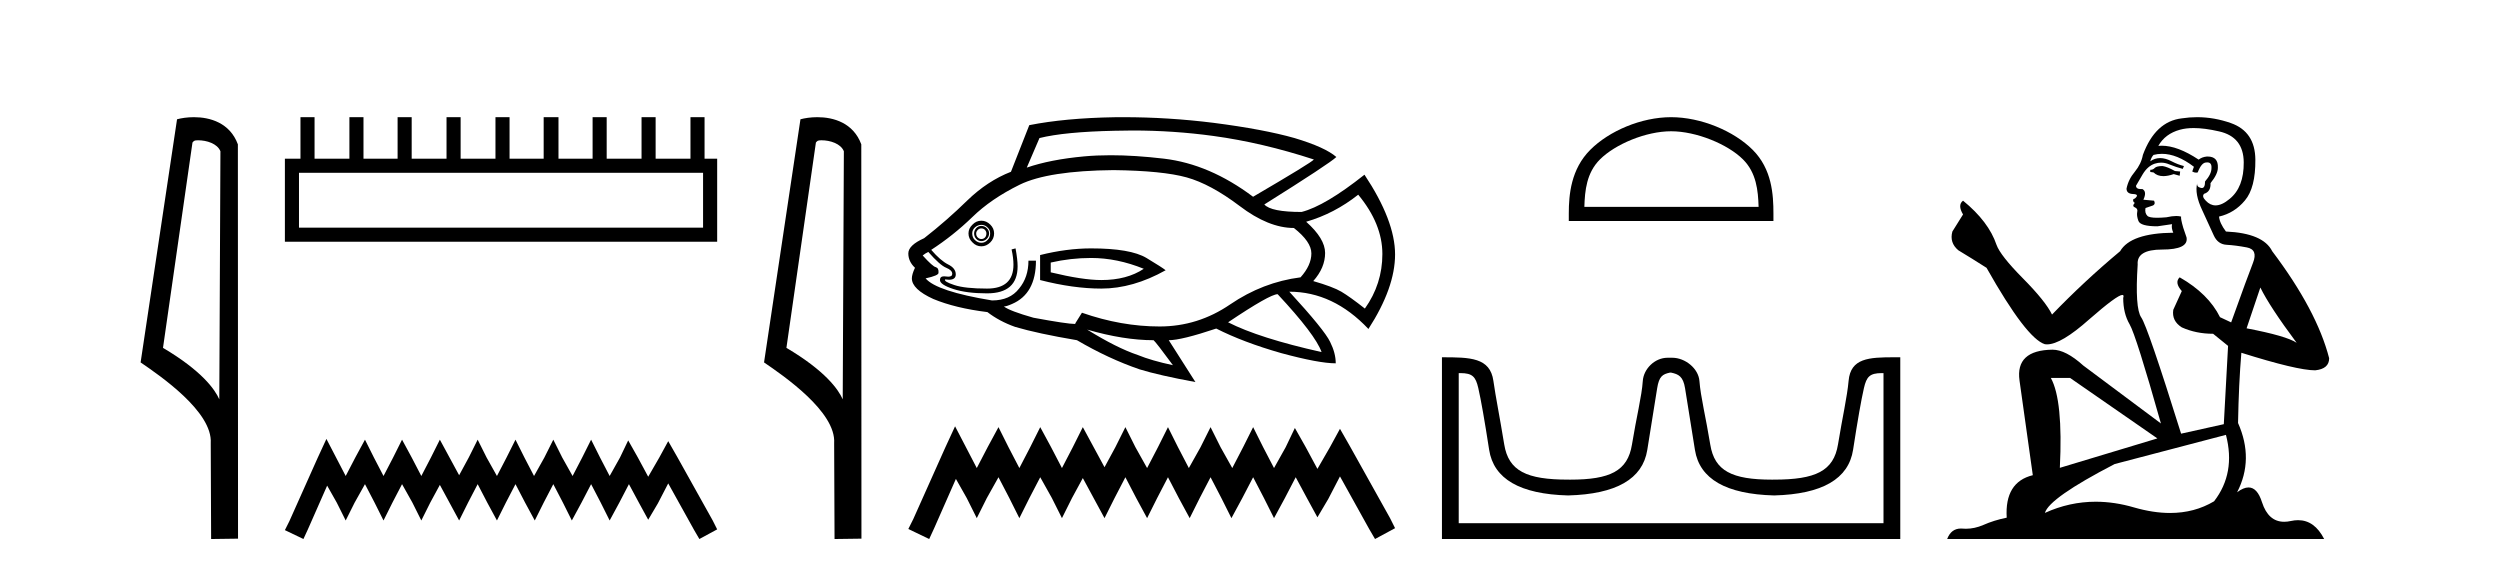
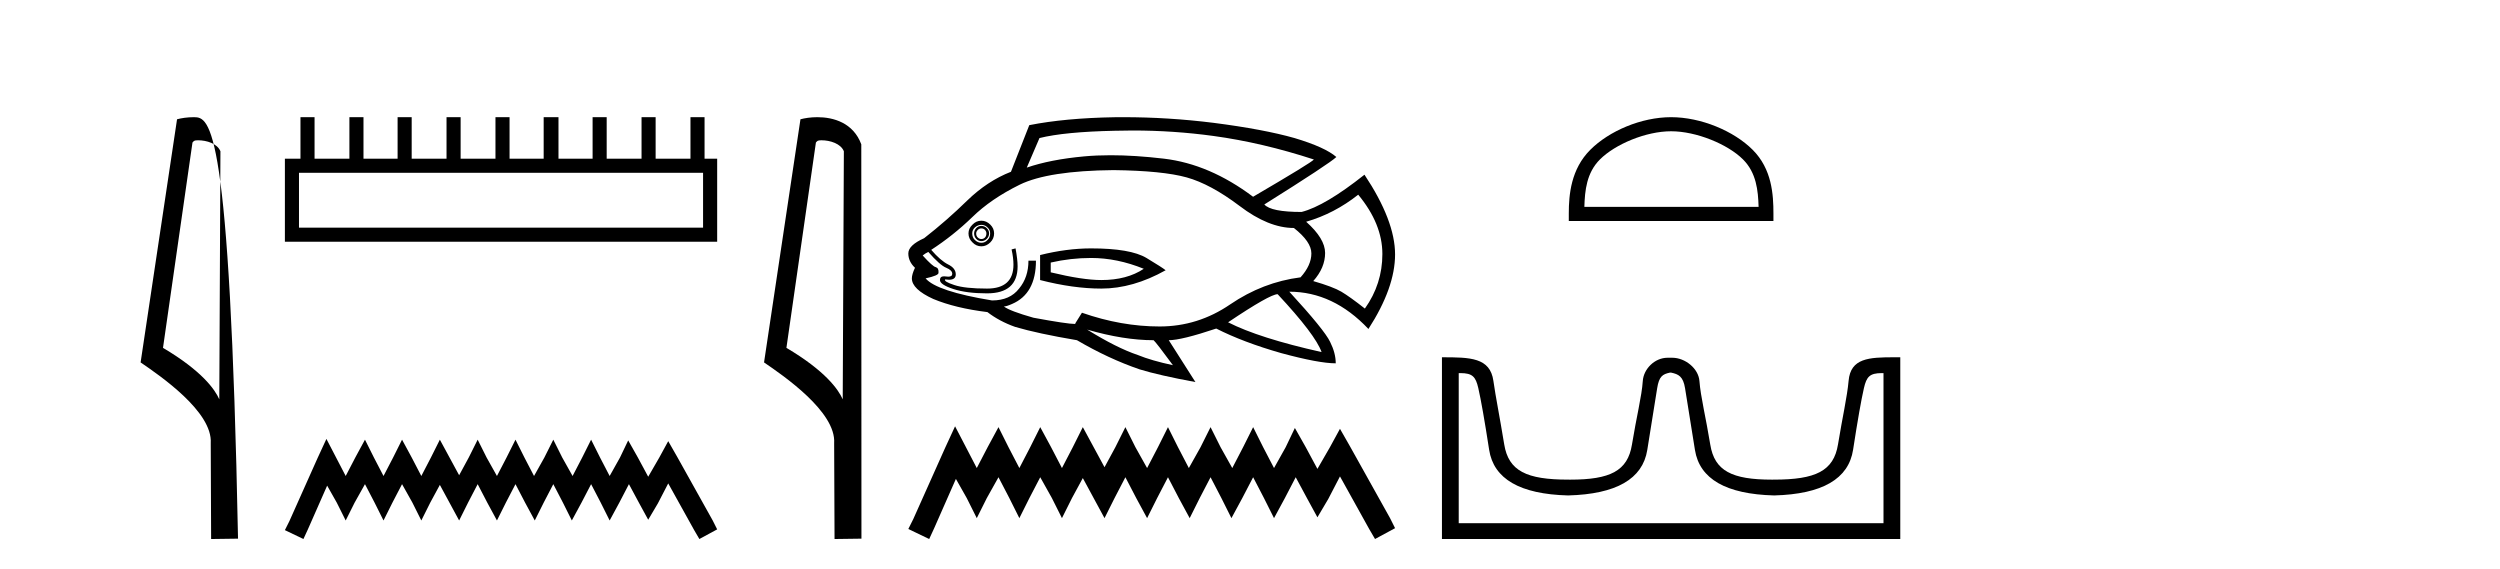
<svg xmlns="http://www.w3.org/2000/svg" width="180.0" height="41.0">
-   <path d="M 14.259 10.1 C 14.884 10.1 15.648 10.34 15.871 10.89 L 15.789 28.751 L 15.789 28.751 C 15.473 28.034 14.531 26.699 11.736 25.046 L 13.858 10.263 C 13.958 10.157 13.955 10.1 14.259 10.1 ZM 15.789 28.751 L 15.789 28.751 C 15.789 28.751 15.789 28.751 15.789 28.751 L 15.789 28.751 L 15.789 28.751 ZM 13.962 8.437 C 13.484 8.437 13.053 8.505 12.747 8.588 L 10.124 26.094 C 11.512 27.044 15.325 29.648 15.173 31.91 L 15.201 38.809 L 17.138 38.783 L 17.127 10.393 C 16.551 8.837 15.12 8.437 13.962 8.437 Z" style="fill:#000000;stroke:none" />
+   <path d="M 14.259 10.1 C 14.884 10.1 15.648 10.34 15.871 10.89 L 15.789 28.751 L 15.789 28.751 C 15.473 28.034 14.531 26.699 11.736 25.046 L 13.858 10.263 C 13.958 10.157 13.955 10.1 14.259 10.1 ZM 15.789 28.751 L 15.789 28.751 C 15.789 28.751 15.789 28.751 15.789 28.751 L 15.789 28.751 L 15.789 28.751 ZM 13.962 8.437 C 13.484 8.437 13.053 8.505 12.747 8.588 L 10.124 26.094 C 11.512 27.044 15.325 29.648 15.173 31.91 L 15.201 38.809 L 17.138 38.783 C 16.551 8.837 15.12 8.437 13.962 8.437 Z" style="fill:#000000;stroke:none" />
  <path d="M 50.621 12.441 L 50.621 16.391 L 21.527 16.391 L 21.527 12.441 ZM 21.634 8.437 L 21.634 11.426 L 20.512 11.426 L 20.512 17.405 L 51.636 17.405 L 51.636 11.426 L 50.728 11.426 L 50.728 8.437 L 49.714 8.437 L 49.714 11.426 L 47.205 11.426 L 47.205 8.437 L 46.191 8.437 L 46.191 11.426 L 43.681 11.426 L 43.681 8.437 L 42.667 8.437 L 42.667 11.426 L 40.211 11.426 L 40.211 8.437 L 39.144 8.437 L 39.144 11.426 L 36.688 11.426 L 36.688 8.437 L 35.674 8.437 L 35.674 11.426 L 33.165 11.426 L 33.165 8.437 L 32.15 8.437 L 32.15 11.426 L 29.641 11.426 L 29.641 8.437 L 28.627 8.437 L 28.627 11.426 L 26.171 11.426 L 26.171 8.437 L 25.157 8.437 L 25.157 11.426 L 22.648 11.426 L 22.648 8.437 Z" style="fill:#000000;stroke:none" />
  <path d="M 23.502 31.602 L 22.861 32.99 L 20.833 37.528 L 20.512 38.169 L 21.847 38.809 L 22.167 38.115 L 23.555 34.966 L 24.249 36.193 L 24.89 37.475 L 25.531 36.193 L 26.278 34.859 L 26.972 36.193 L 27.613 37.475 L 28.253 36.193 L 28.947 34.859 L 29.695 36.193 L 30.335 37.475 L 30.976 36.193 L 31.67 34.912 L 32.364 36.193 L 33.058 37.475 L 33.698 36.193 L 34.392 34.859 L 35.086 36.193 L 35.78 37.475 L 36.421 36.193 L 37.115 34.859 L 37.809 36.193 L 38.503 37.475 L 39.144 36.193 L 39.838 34.859 L 40.532 36.193 L 41.172 37.475 L 41.866 36.193 L 42.56 34.859 L 43.254 36.193 L 43.895 37.475 L 44.589 36.193 L 45.283 34.859 L 46.03 36.247 L 46.671 37.421 L 47.365 36.247 L 48.112 34.805 L 49.981 38.169 L 50.355 38.809 L 51.636 38.115 L 51.315 37.475 L 48.753 32.884 L 48.112 31.763 L 47.472 32.937 L 46.671 34.325 L 45.924 32.937 L 45.23 31.709 L 44.642 32.937 L 43.895 34.272 L 43.201 32.937 L 42.56 31.656 L 41.92 32.937 L 41.226 34.272 L 40.478 32.937 L 39.838 31.656 L 39.197 32.937 L 38.45 34.272 L 37.756 32.937 L 37.115 31.656 L 36.474 32.937 L 35.78 34.272 L 35.033 32.937 L 34.392 31.656 L 33.752 32.937 L 33.058 34.218 L 32.364 32.937 L 31.67 31.656 L 31.029 32.937 L 30.335 34.272 L 29.641 32.937 L 28.947 31.656 L 28.307 32.937 L 27.613 34.272 L 26.919 32.937 L 26.278 31.656 L 25.584 32.937 L 24.89 34.272 L 24.196 32.937 L 23.502 31.602 Z" style="fill:#000000;stroke:none" />
  <path d="M 59.146 10.1 C 59.77 10.1 60.535 10.34 60.758 10.89 L 60.676 28.751 L 60.676 28.751 C 60.359 28.034 59.418 26.699 56.622 25.046 L 58.745 10.263 C 58.844 10.157 58.842 10.1 59.146 10.1 ZM 60.676 28.751 L 60.676 28.751 C 60.676 28.751 60.676 28.751 60.676 28.751 L 60.676 28.751 L 60.676 28.751 ZM 58.849 8.437 C 58.371 8.437 57.939 8.505 57.633 8.588 L 55.011 26.094 C 56.398 27.044 60.211 29.648 60.059 31.91 L 60.087 38.809 L 62.024 38.783 L 62.013 10.393 C 61.437 8.837 60.006 8.437 58.849 8.437 Z" style="fill:#000000;stroke:none" />
  <path d="M 81.547 9.396 Q 84.496 9.396 87.374 9.79 Q 90.881 10.27 94.599 11.484 Q 94.449 11.694 90.222 14.167 Q 87.089 11.814 83.806 11.424 Q 81.715 11.177 79.967 11.177 Q 78.959 11.177 78.065 11.259 Q 75.622 11.484 73.928 12.068 L 74.842 9.94 Q 76.656 9.49 80.254 9.415 Q 80.902 9.396 81.547 9.396 ZM 70.66 16.445 Q 70.81 16.445 70.915 16.55 Q 71.02 16.67 71.02 16.805 Q 71.02 17 70.915 17.105 Q 70.81 17.21 70.66 17.21 Q 70.51 17.21 70.405 17.105 Q 70.285 17 70.285 16.805 Q 70.285 16.67 70.405 16.55 Q 70.51 16.445 70.66 16.445 ZM 70.66 16.266 Q 70.435 16.266 70.285 16.43 Q 70.136 16.595 70.136 16.805 Q 70.136 17.03 70.285 17.195 Q 70.435 17.36 70.66 17.36 Q 70.885 17.36 71.05 17.195 Q 71.215 17.03 71.215 16.805 Q 71.215 16.595 71.05 16.43 Q 70.885 16.266 70.66 16.266 ZM 70.66 16.191 Q 70.915 16.191 71.095 16.371 Q 71.29 16.55 71.29 16.805 Q 71.29 17.105 71.095 17.285 Q 70.915 17.48 70.66 17.48 Q 70.405 17.48 70.196 17.285 Q 70.001 17.105 70.001 16.805 Q 70.001 16.55 70.196 16.371 Q 70.405 16.191 70.66 16.191 ZM 70.66 15.891 Q 70.285 15.891 70.016 16.176 Q 69.731 16.445 69.731 16.805 Q 69.731 17.18 70.016 17.45 Q 70.285 17.735 70.66 17.735 Q 71.02 17.735 71.305 17.45 Q 71.575 17.18 71.575 16.805 Q 71.575 16.445 71.305 16.176 Q 71.02 15.891 70.66 15.891 ZM 78.56 18.574 Q 80.434 18.574 82.352 19.353 Q 81.138 20.163 79.294 20.163 Q 77.945 20.163 75.652 19.608 L 75.652 18.904 Q 77.091 18.574 78.56 18.574 ZM 78.56 17.884 Q 76.806 17.884 74.887 18.364 L 74.887 20.163 Q 77.271 20.778 79.294 20.778 Q 81.573 20.778 83.926 19.458 Q 83.716 19.279 82.547 18.574 Q 81.393 17.884 78.56 17.884 ZM 97.792 14.017 Q 99.531 16.116 99.531 18.289 Q 99.531 20.448 98.271 22.217 Q 97.207 21.377 96.578 21.002 Q 95.963 20.643 94.554 20.238 Q 95.408 19.279 95.408 18.214 Q 95.408 17.18 94.044 15.966 Q 96.068 15.381 97.792 14.017 ZM 80.179 12.248 Q 83.716 12.293 85.44 12.773 Q 87.164 13.253 89.248 14.827 Q 91.331 16.415 93.16 16.415 Q 94.419 17.405 94.419 18.244 Q 94.419 19.099 93.64 19.968 Q 90.926 20.313 88.573 21.917 Q 86.25 23.506 83.492 23.506 Q 80.733 23.506 77.9 22.516 L 77.421 23.281 L 77.421 23.326 Q 76.836 23.326 74.408 22.876 Q 72.714 22.396 72.279 22.067 Q 72.459 22.067 72.864 21.887 Q 74.588 21.152 74.588 18.769 L 74.048 18.769 Q 74.048 19.968 73.373 20.778 Q 72.714 21.632 71.425 21.632 Q 67.422 20.972 66.643 20.043 Q 67.602 19.833 67.572 19.638 Q 67.602 19.309 67.377 19.234 Q 67.168 19.204 66.433 18.394 Q 66.613 18.244 66.838 18.139 Q 67.677 19.099 68.127 19.279 Q 68.562 19.458 68.562 19.713 Q 68.562 19.92 68.277 19.92 Q 68.21 19.92 68.127 19.908 Q 68.044 19.894 67.976 19.894 Q 67.677 19.894 67.677 20.163 Q 67.677 20.493 68.637 20.808 Q 69.596 21.122 71.065 21.122 Q 73.268 21.122 73.268 19.174 Q 73.268 18.694 73.119 17.884 L 72.834 17.959 Q 72.969 18.574 72.969 19.054 Q 72.969 20.778 71.065 20.778 Q 69.476 20.778 68.712 20.523 Q 67.932 20.268 68.052 20.118 L 68.052 20.118 Q 68.205 20.142 68.327 20.142 Q 68.816 20.142 68.816 19.758 Q 68.816 19.309 68.262 19.039 Q 67.722 18.769 67.048 17.989 Q 68.637 16.955 70.001 15.636 Q 71.35 14.317 73.418 13.298 Q 75.472 12.293 80.179 12.248 ZM 91.991 21.182 Q 94.704 24.09 95.154 25.349 Q 90.657 24.345 88.423 23.206 Q 91.436 21.182 91.991 21.182 ZM 78.275 23.731 Q 80.913 24.495 83.057 24.495 Q 83.237 24.645 84.451 26.294 Q 82.907 25.964 81.918 25.559 Q 80.404 25.05 78.275 23.731 ZM 80.885 8.437 Q 80.562 8.437 80.239 8.441 Q 76.686 8.501 74.108 9.011 L 72.789 12.368 Q 71.095 13.028 69.641 14.437 Q 68.187 15.861 66.538 17.15 Q 65.399 17.66 65.399 18.244 Q 65.399 18.829 65.878 19.279 Q 65.654 19.758 65.654 20.043 Q 65.654 20.823 67.198 21.527 Q 68.786 22.187 71.095 22.471 Q 71.949 23.131 73.089 23.536 Q 74.707 24.015 77.541 24.495 Q 79.819 25.829 82.052 26.594 Q 83.462 27.028 86.07 27.508 L 84.151 24.495 Q 85.065 24.495 87.569 23.656 Q 89.517 24.645 92.246 25.424 Q 94.959 26.159 96.173 26.159 Q 96.173 25.424 95.768 24.615 Q 95.363 23.761 92.83 21.002 Q 95.993 21.002 98.526 23.686 Q 100.445 20.718 100.445 18.319 Q 100.445 15.891 98.242 12.578 Q 95.408 14.827 93.715 15.261 Q 91.511 15.261 91.031 14.722 Q 95.738 11.769 96.218 11.304 Q 95.408 10.599 93.205 9.94 Q 90.986 9.31 87.389 8.846 Q 84.118 8.437 80.885 8.437 Z" style="fill:#000000;stroke:none" />
  <path d="M 68.765 30.694 L 68.044 32.257 L 65.759 37.367 L 65.399 38.088 L 66.902 38.809 L 67.262 38.028 L 68.825 34.481 L 69.607 35.864 L 70.328 37.306 L 71.049 35.864 L 71.891 34.361 L 72.673 35.864 L 73.394 37.306 L 74.115 35.864 L 74.897 34.361 L 75.738 35.864 L 76.46 37.306 L 77.181 35.864 L 77.963 34.421 L 78.744 35.864 L 79.525 37.306 L 80.247 35.864 L 81.028 34.361 L 81.81 35.864 L 82.591 37.306 L 83.313 35.864 L 84.094 34.361 L 84.876 35.864 L 85.657 37.306 L 86.378 35.864 L 87.16 34.361 L 87.941 35.864 L 88.663 37.306 L 89.444 35.864 L 90.226 34.361 L 91.007 35.864 L 91.729 37.306 L 92.51 35.864 L 93.291 34.361 L 94.133 35.924 L 94.854 37.246 L 95.636 35.924 L 96.478 34.301 L 98.581 38.088 L 99.002 38.809 L 100.445 38.028 L 100.084 37.306 L 97.199 32.137 L 96.478 30.874 L 95.756 32.197 L 94.854 33.76 L 94.013 32.197 L 93.231 30.814 L 92.57 32.197 L 91.729 33.7 L 90.947 32.197 L 90.226 30.754 L 89.504 32.197 L 88.723 33.7 L 87.881 32.197 L 87.16 30.754 L 86.439 32.197 L 85.597 33.7 L 84.815 32.197 L 84.094 30.754 L 83.373 32.197 L 82.591 33.7 L 81.75 32.197 L 81.028 30.754 L 80.307 32.197 L 79.525 33.64 L 78.744 32.197 L 77.963 30.754 L 77.241 32.197 L 76.46 33.7 L 75.678 32.197 L 74.897 30.754 L 74.175 32.197 L 73.394 33.7 L 72.612 32.197 L 71.891 30.754 L 71.11 32.197 L 70.328 33.7 L 69.547 32.197 L 68.765 30.694 Z" style="fill:#000000;stroke:none" />
  <path d="M 120.32 9.451 C 122.132 9.451 124.401 10.382 125.498 11.48 C 126.459 12.44 126.584 13.713 126.619 14.896 L 114.074 14.896 C 114.109 13.713 114.235 12.44 115.195 11.48 C 116.293 10.382 118.508 9.451 120.32 9.451 ZM 120.32 8.437 C 118.17 8.437 115.857 9.43 114.501 10.786 C 113.11 12.176 112.953 14.007 112.953 15.377 L 112.953 15.911 L 127.687 15.911 L 127.687 15.377 C 127.687 14.007 127.583 12.176 126.192 10.786 C 124.837 9.43 122.47 8.437 120.32 8.437 Z" style="fill:#000000;stroke:none" />
  <path d="M 120.32 26.828 C 120.851 26.943 121.187 27.093 121.325 27.959 C 121.464 28.826 121.701 30.305 122.036 32.397 C 122.371 34.488 124.272 35.58 127.738 35.672 C 131.205 35.58 133.1 34.482 133.423 32.379 C 133.747 30.276 134.007 28.797 134.203 27.942 C 134.391 27.123 134.621 26.864 135.494 26.864 C 135.532 26.864 135.571 26.864 135.612 26.865 L 135.612 37.67 L 105.028 37.67 L 105.028 26.865 C 105.069 26.864 105.108 26.864 105.146 26.864 C 106.019 26.864 106.249 27.123 106.437 27.942 C 106.633 28.797 106.893 30.276 107.217 32.379 C 107.54 34.482 109.435 35.58 112.902 35.672 C 116.368 35.58 118.269 34.488 118.604 32.397 C 118.939 30.305 119.176 28.826 119.315 27.959 C 119.453 27.093 119.703 26.943 120.235 26.828 ZM 136.404 25.723 C 134.562 25.723 133.243 25.78 133.099 27.422 C 132.998 28.567 132.648 30.08 132.336 31.998 C 132.024 33.916 130.719 34.533 127.738 34.533 C 127.684 34.534 127.631 34.534 127.579 34.534 C 124.71 34.534 123.446 33.91 123.14 32.015 C 122.828 30.086 122.441 28.554 122.36 27.44 C 122.294 26.528 121.33 25.758 120.405 25.758 L 120.064 25.758 C 119.139 25.758 118.335 26.563 118.28 27.44 C 118.212 28.504 117.812 30.086 117.5 32.015 C 117.193 33.91 115.93 34.534 113.061 34.534 C 113.009 34.534 112.956 34.534 112.902 34.533 C 109.921 34.533 108.616 33.916 108.304 31.998 C 107.992 30.08 107.684 28.562 107.524 27.422 C 107.287 25.74 105.853 25.724 103.82 25.724 L 103.82 38.809 L 136.82 38.809 L 136.82 25.724 C 136.679 25.724 136.54 25.723 136.404 25.723 Z" style="fill:#000000;stroke:none" />
-   <path d="M 155.706 11.955 Q 155.279 11.955 155.143 12.091 Q 155.023 12.228 154.818 12.228 L 154.818 12.382 L 155.057 12.416 Q 155.322 12.681 155.762 12.681 Q 156.088 12.681 156.509 12.535 L 156.936 12.655 L 156.971 12.348 L 156.595 12.313 Q 156.048 12.006 155.706 11.955 ZM 157.944 9.22 Q 158.732 9.22 159.772 9.46 Q 161.532 9.853 161.549 11.681 Q 161.566 13.492 160.524 14.329 Q 159.973 14.788 159.52 14.788 Q 159.131 14.788 158.816 14.449 Q 158.508 14.141 158.696 13.953 Q 159.191 13.8 159.157 13.185 Q 159.687 12.535 159.687 12.074 Q 159.72 11.27 158.948 11.27 Q 158.917 11.27 158.884 11.271 Q 158.542 11.305 158.303 11.493 Q 156.792 10.491 155.642 10.491 Q 155.518 10.491 155.399 10.503 L 155.399 10.503 Q 155.894 9.631 156.953 9.341 Q 157.386 9.22 157.944 9.22 ZM 162.745 20.701 Q 163.411 22.068 165.358 24.682 Q 164.624 24.186 161.754 23.639 L 162.745 20.701 ZM 155.661 11.076 Q 156.739 11.076 157.961 12.006 L 157.842 12.348 Q 157.985 12.431 158.12 12.431 Q 158.178 12.431 158.235 12.416 Q 158.508 11.698 158.85 11.698 Q 158.891 11.693 158.927 11.693 Q 159.256 11.693 159.226 12.108 Q 159.226 12.535 158.764 13.065 Q 158.764 13.538 158.534 13.538 Q 158.498 13.538 158.457 13.526 Q 158.149 13.458 158.201 13.185 L 158.201 13.185 Q 157.996 13.953 158.559 15.132 Q 159.106 16.328 159.396 16.96 Q 159.687 17.592 160.319 17.626 Q 160.951 17.66 161.771 17.814 Q 162.591 17.968 162.215 18.925 Q 161.839 19.881 160.643 23.212 L 159.841 22.837 Q 159.003 21.145 156.936 19.967 L 156.936 19.967 Q 156.543 20.342 157.09 20.957 L 156.475 22.307 Q 156.356 23.11 157.09 23.571 Q 158.115 24.032 159.345 24.032 L 160.421 24.904 L 160.114 30.541 L 157.039 31.224 Q 154.63 23.52 154.169 22.854 Q 153.708 22.187 153.913 19.044 Q 153.827 17.968 155.672 17.968 Q 157.586 17.968 157.432 17.097 L 157.193 16.396 Q 157.005 15.747 157.039 15.593 Q 156.889 15.552 156.689 15.552 Q 156.39 15.552 155.98 15.645 Q 155.593 15.679 155.312 15.679 Q 154.75 15.679 154.613 15.542 Q 154.408 15.337 154.476 14.978 L 155.023 14.79 Q 155.211 14.688 155.091 14.449 L 154.323 14.38 Q 154.596 13.8 154.254 13.612 Q 154.203 13.615 154.158 13.615 Q 153.793 13.615 153.793 13.373 Q 153.913 13.15 154.271 12.553 Q 154.63 11.955 155.143 11.784 Q 155.373 11.71 155.6 11.71 Q 155.895 11.71 156.185 11.835 Q 156.697 12.04 157.158 12.16 L 157.244 11.955 Q 156.817 11.852 156.356 11.613 Q 155.911 11.382 155.527 11.382 Q 155.143 11.382 154.818 11.613 Q 154.903 11.305 155.057 11.152 Q 155.353 11.076 155.661 11.076 ZM 149.044 27.21 L 155.331 31.566 L 148.309 33.684 Q 148.549 28.816 147.66 27.21 ZM 160.268 31.31 Q 160.985 34.06 159.413 36.093 Q 158.006 36.934 156.244 36.934 Q 155.034 36.934 153.656 36.537 Q 152.245 36.124 150.893 36.124 Q 149.005 36.124 147.233 36.93 Q 147.541 35.854 152.256 33.411 L 160.268 31.31 ZM 158.189 8.437 Q 157.642 8.437 157.09 8.521 Q 155.177 8.743 154.288 11.152 Q 154.169 11.801 153.708 12.365 Q 153.246 12.911 153.11 13.578 Q 153.11 13.953 153.588 13.97 Q 154.066 13.988 153.708 14.295 Q 153.554 14.329 153.588 14.449 Q 153.605 14.568 153.708 14.603 Q 153.486 14.842 153.708 14.927 Q 153.947 15.03 153.879 15.269 Q 153.827 15.525 153.964 15.901 Q 154.101 16.294 155.331 16.294 L 156.39 16.14 L 156.39 16.14 Q 156.321 16.396 156.475 16.755 Q 153.4 16.789 152.649 18.087 Q 150.069 20.24 147.746 22.649 Q 147.284 21.692 145.644 20.035 Q 144.022 18.395 143.748 17.626 Q 143.184 15.952 141.339 14.449 Q 140.929 14.756 141.339 15.44 L 140.571 16.67 Q 140.349 17.472 140.998 18.019 Q 141.989 18.617 143.031 19.283 Q 145.901 24.374 147.233 24.784 Q 147.307 24.795 147.387 24.795 Q 148.401 24.795 150.428 22.99 Q 152.436 21.235 152.81 21.235 Q 152.942 21.235 152.871 21.453 Q 152.871 22.563 153.332 23.349 Q 153.793 24.135 155.587 30.49 L 150.001 26.322 Q 148.736 25.177 147.78 25.177 Q 145.098 25.211 145.405 27.398 L 146.362 34.214 Q 144.329 34.709 144.483 37.272 Q 143.56 37.46 142.792 37.801 Q 142.171 38.07 141.538 38.07 Q 141.405 38.07 141.271 38.058 Q 141.225 38.055 141.181 38.055 Q 140.484 38.055 140.195 38.809 L 167.34 38.809 Q 166.647 37.452 165.463 37.452 Q 165.216 37.452 164.948 37.511 Q 164.69 37.568 164.46 37.568 Q 163.319 37.568 162.864 36.161 Q 162.527 35.096 161.893 35.096 Q 161.53 35.096 161.071 35.444 Q 162.3 33.069 161.139 30.456 Q 161.19 27.62 161.378 25.399 Q 165.393 26.663 166.691 26.663 Q 167.699 26.561 167.699 25.792 Q 166.81 22.341 163.599 18.087 Q 162.95 16.789 160.268 16.67 Q 159.806 16.055 159.772 15.593 Q 160.883 15.337 161.634 14.432 Q 162.403 13.526 162.386 11.493 Q 162.369 9.478 160.626 8.863 Q 159.42 8.437 158.189 8.437 Z" style="fill:#000000;stroke:none" />
</svg>